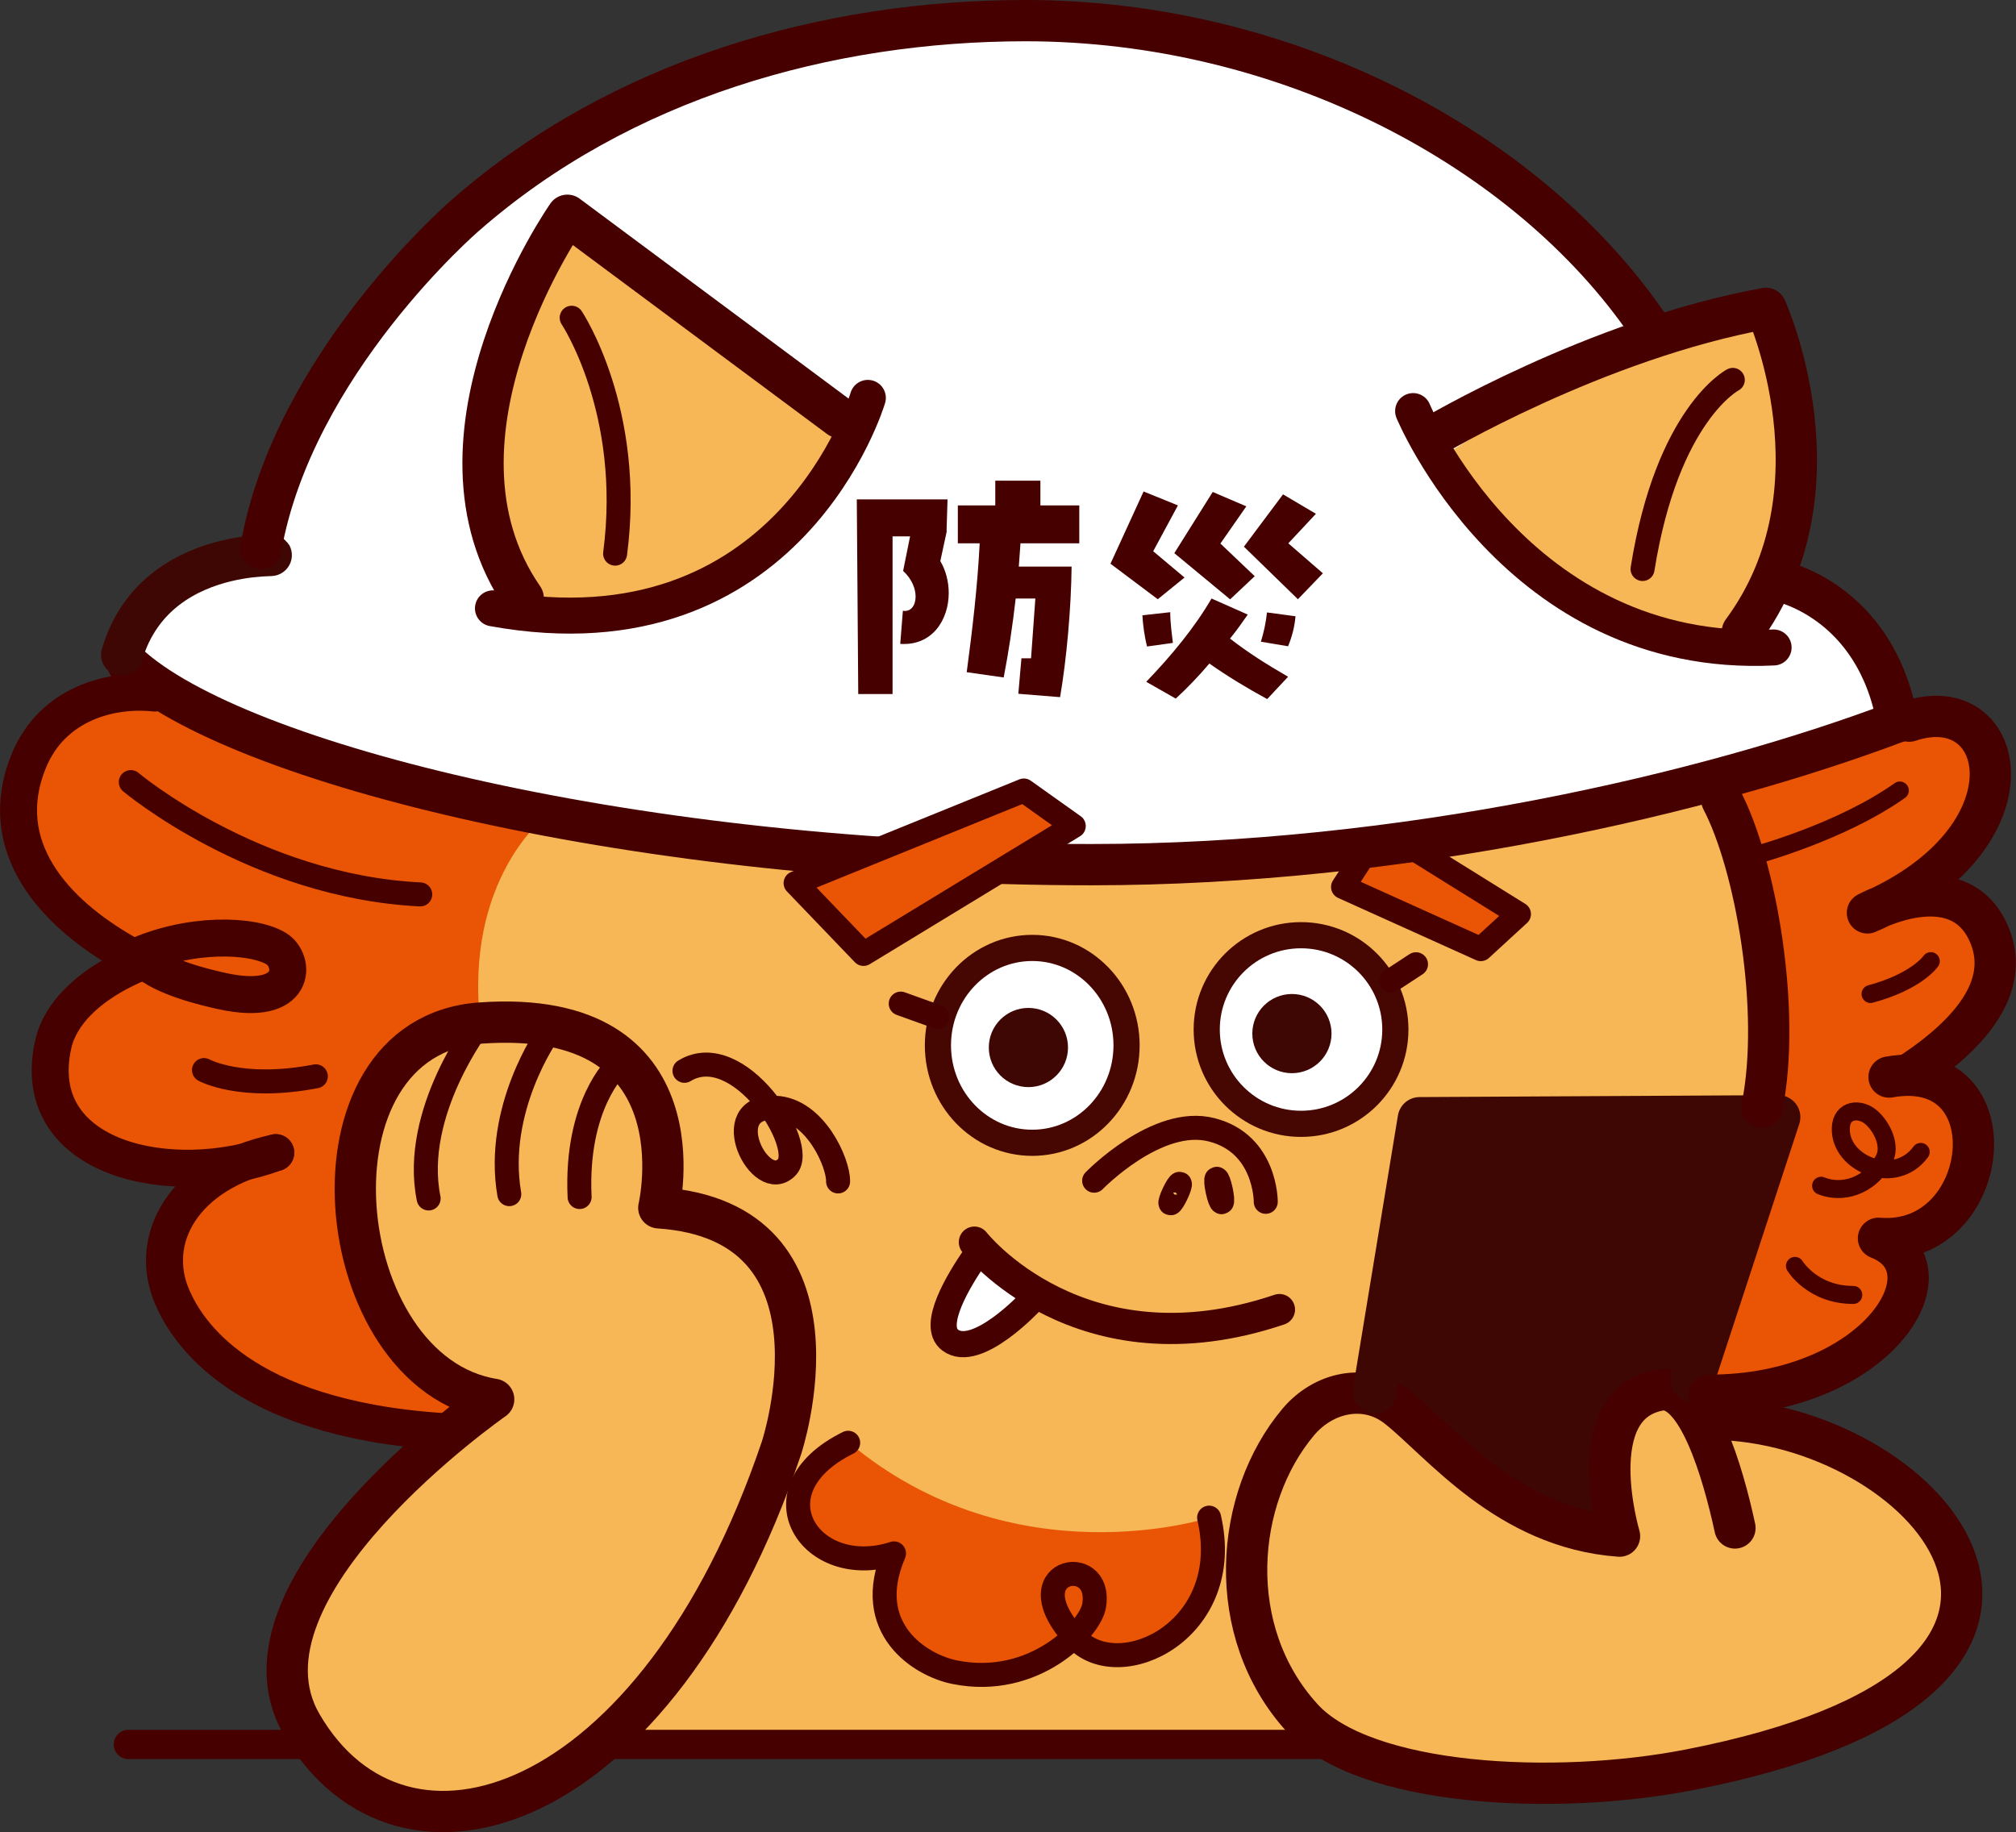
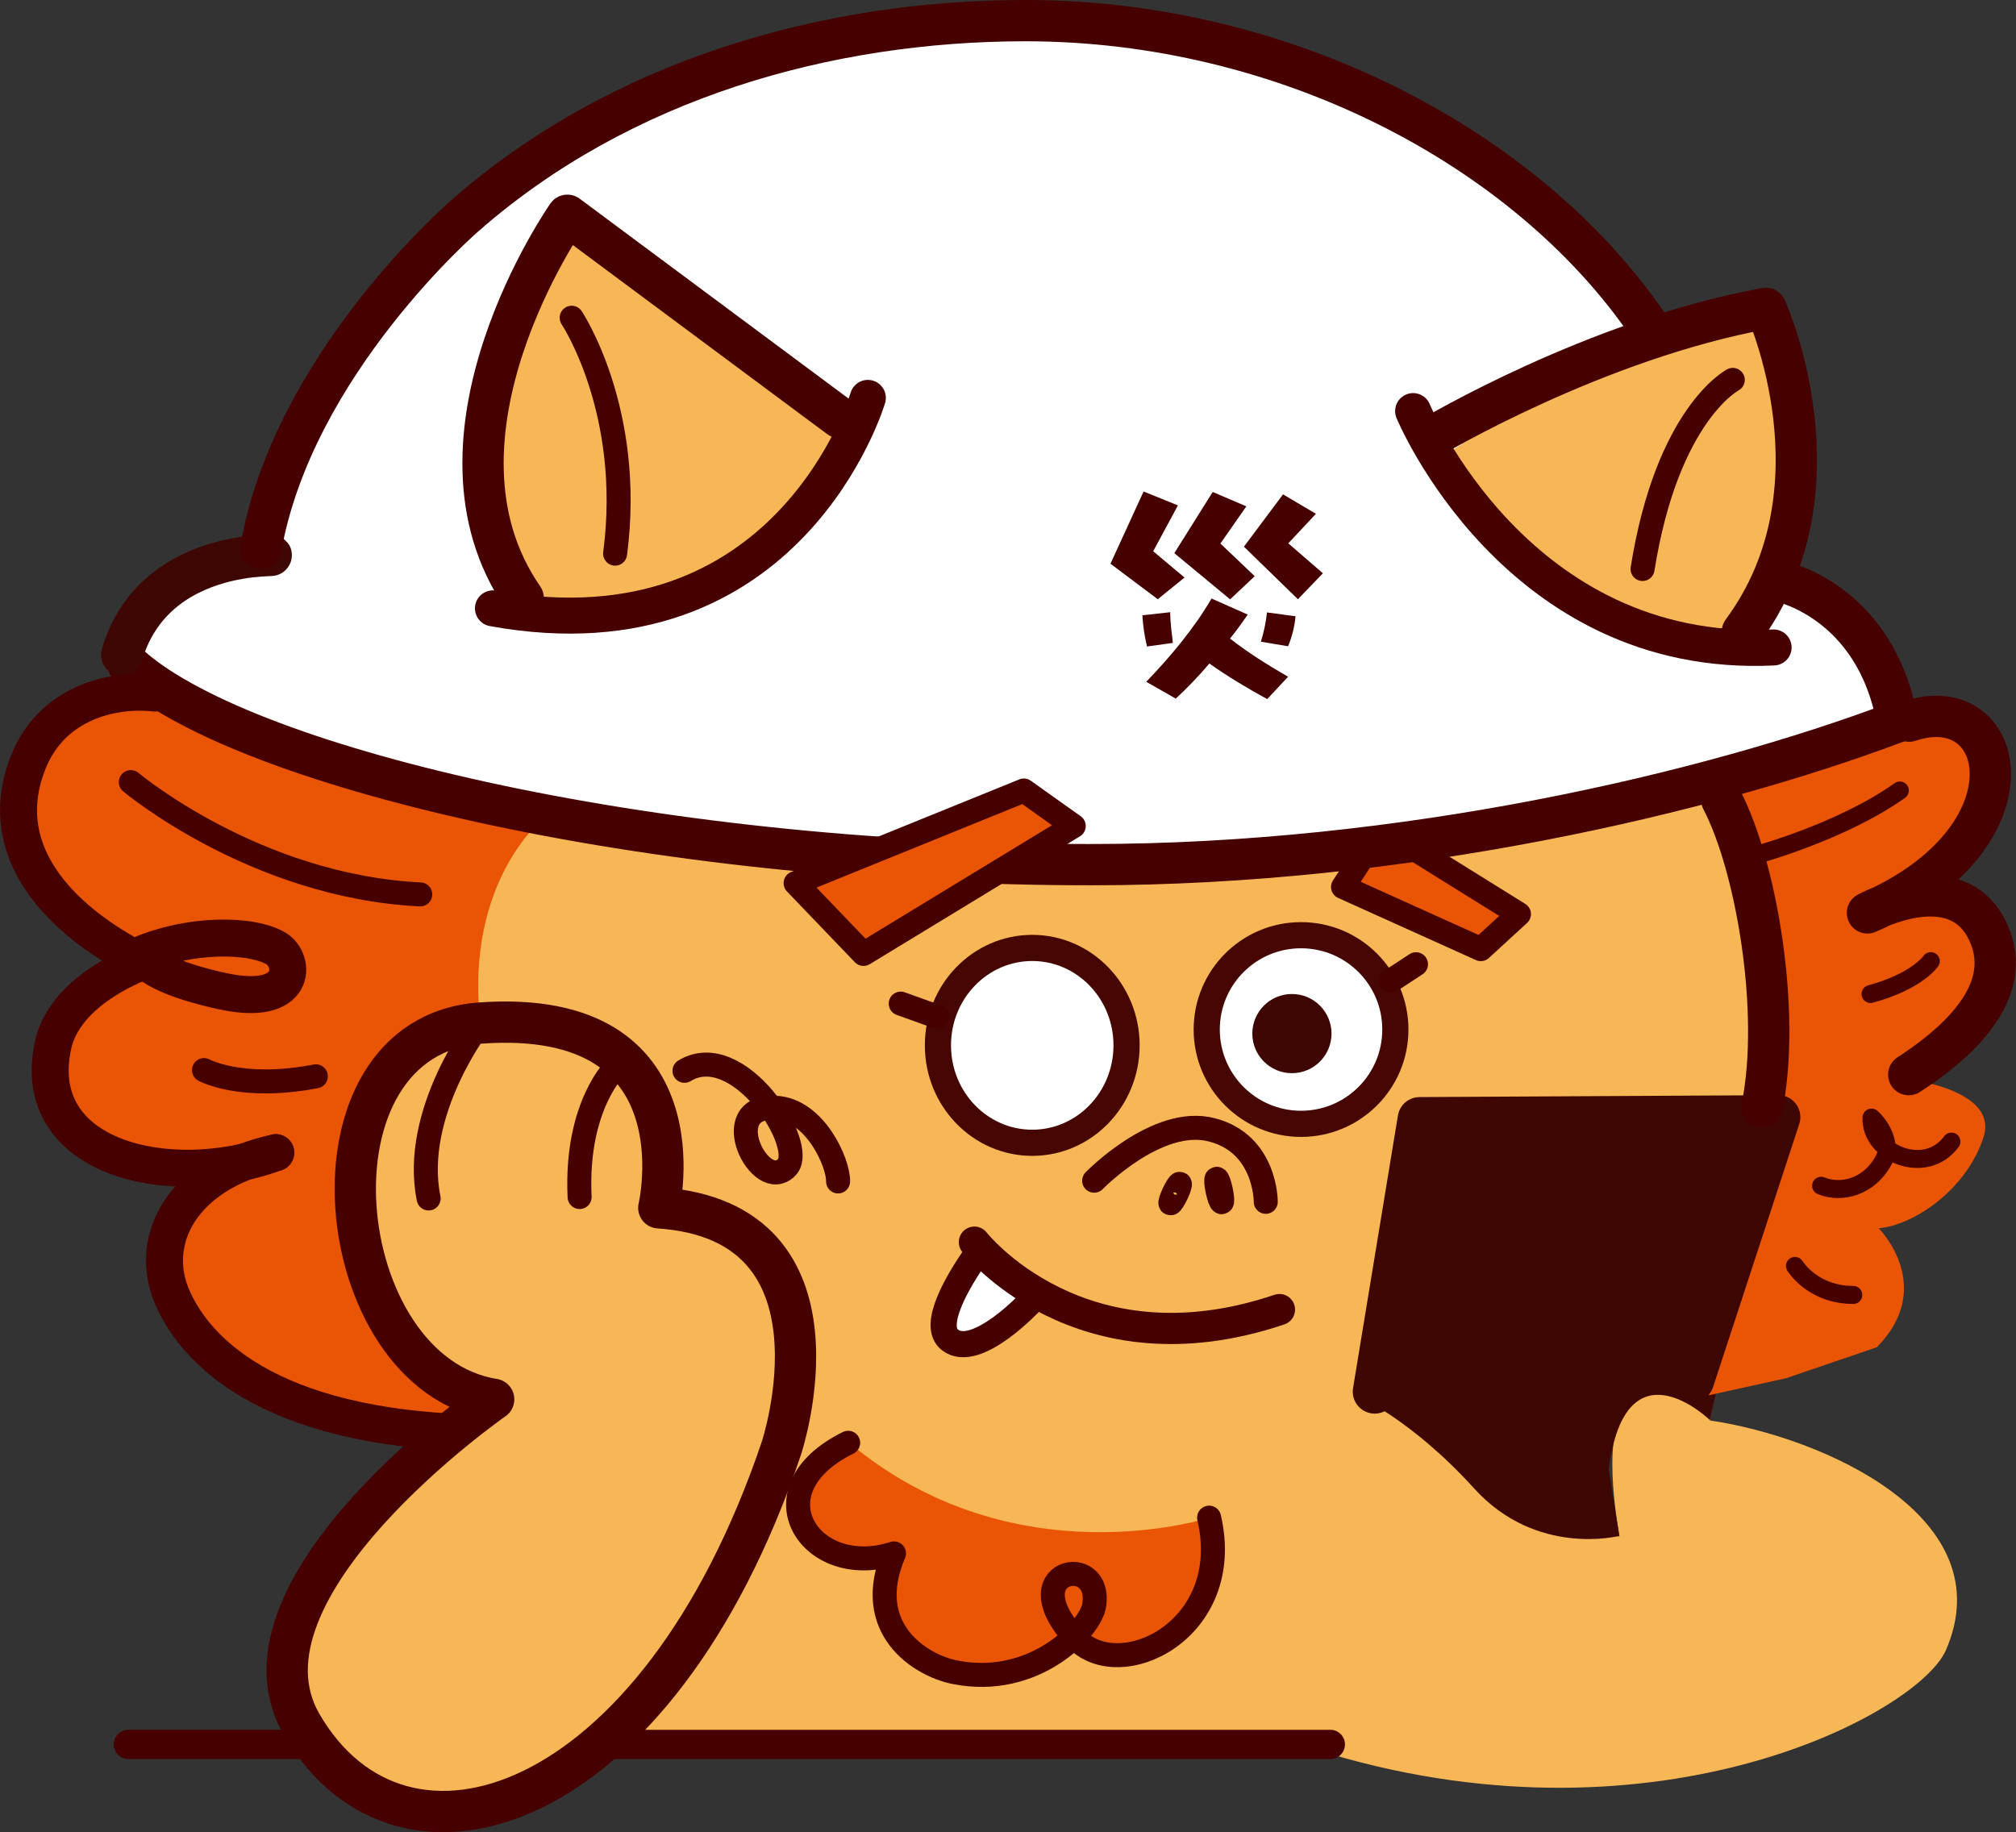
<svg xmlns="http://www.w3.org/2000/svg" id="_レイヤー_2" data-name="レイヤー_2" viewBox="0 0 84 76.34">
  <rect x="0" y="0" width="84" height="76.34" fill="#333333" stroke="none" />
  <defs>
    <style>
      .cls-1, .cls-2 {
        fill: #3f0703;
      }

      .cls-3 {
        stroke-width: .75px;
      }

      .cls-3, .cls-4, .cls-5, .cls-6, .cls-7, .cls-8, .cls-9, .cls-10, .cls-2, .cls-11, .cls-12, .cls-13 {
        stroke-linecap: round;
        stroke-linejoin: round;
      }

      .cls-3, .cls-4, .cls-5, .cls-6, .cls-7, .cls-8, .cls-9, .cls-12 {
        stroke: #460000;
      }

      .cls-3, .cls-4, .cls-5, .cls-6, .cls-7, .cls-8, .cls-10, .cls-11, .cls-12 {
        fill: none;
      }

      .cls-4 {
        stroke-width: 1.22px;
      }

      .cls-5 {
        stroke-width: 1.5px;
      }

      .cls-6 {
        stroke-width: 1.54px;
      }

      .cls-7 {
        stroke-width: 1.3px;
      }

      .cls-8 {
        stroke-width: 1.72px;
      }

      .cls-14 {
        fill: #460000;
      }

      .cls-9, .cls-15, .cls-13 {
        fill: #fff;
      }

      .cls-9, .cls-13 {
        stroke-width: 1.09px;
      }

      .cls-16 {
        fill: #e95504;
      }

      .cls-10 {
        stroke-width: 1.83px;
      }

      .cls-10, .cls-2, .cls-11 {
        stroke: #3f0703;
      }

      .cls-17 {
        fill: #f7b756;
      }

      .cls-11 {
        stroke-width: 1.74px;
      }

      .cls-13 {
        stroke: #460703;
      }
    </style>
  </defs>
  <g id="_レイヤー_2-2" data-name="レイヤー_2">
    <g>
      <g>
        <g>
          <g>
            <path class="cls-17" d="M70.97,32.63s4.21,9.2,3.13,13.92l-14.5-.06-.4,7.98s2.42,9.29,8.28,9.55c0,0-.79-4.12.2-5.17,1.79-1.89,3.37-1.16,3.57.34,4.74.7,12.23,4.05,9.83,9.57-1.13,2.6-11.86,8.4-25.65,4.33-.21.07-30.38-.48-30.44-.39-3.77,3.45-8.33,3.34-9.85,1.92-6.92-6.47,1.28-13.29,5.43-16.3-7.35-1.16-8.58-15.29-5.77-26.03,0,0,17.3,4.52,29.98,4,12.68-.52,26.2-3.64,26.2-3.64Z" />
            <path class="cls-16" d="M22.71,34.04s-3.36,2.6-2.7,8.58c-9.58,2.42-3.25,15.95.68,15.77-1.6.09-1.25.85-2.28.92-5.58.4-15.2-4.18-10.09-10.4-2.12.22-11.12-2.78-3.01-8.53,0,0-6.18-3.66-4.78-7.57,1.67-4.68,5.67-3.68,5.67-3.68,3,1,16.5,4.9,16.5,4.9Z" />
            <path class="cls-1" d="M56.5,58.14l3.1-11.65,14.5.06-2.86,12.62s-3.5-3.4-4.21,2.05l.44,2.78s-3.45.9-6.06-1.99c-2.61-2.88-4.92-3.88-4.92-3.88Z" />
            <path class="cls-17" d="M59.94,18.21s4.5,8.23,12,8.23c0,0,6.38-6.21,1.64-13.58l-13.64,5.35Z" />
            <path class="cls-16" d="M78.55,30.05s3.24-1.93,3.78,1.81c.55,3.75-3.12,5.46-3.12,5.46,0,0,4.73-.03,3.9,2.5-.83,2.53-4.34,5.05-4.34,5.05,0,0,4.6.33,3.87,2.54-.73,2.21-2.95,3.66-4.36,3.77,0,0,2.42,2.43-.08,4.96l-3.78,1.29-3.22.71,2-11s0-12-2.25-14.7l7.58-2.39Z" />
            <polygon class="cls-16" points="57.55 34.52 55.96 36.96 61.7 39.55 63.29 38.09 57.55 34.52" />
            <polygon class="cls-12" points="57.55 34.52 55.96 36.96 61.7 39.55 63.29 38.09 57.55 34.52" />
            <path class="cls-15" d="M5.12,28.86s21.8,8.45,39.66,7.41c17.85-1.03,34.28-6.19,34.28-6.19,0,0-.39-5.78-5.3-5.87l-1.81,2.23s-5.11,2.96-12-7.32l8.72-5.58S61.64,1.15,42.73.86s-24.16,9.12-24.16,9.12l-5.34,6.57-2.9,6.53s-5.74-.6-5.21,5.78Z" />
            <path class="cls-17" d="M35.15,17.12l-11.08-8.06s-6.77,4.96-2.63,16.6c0,0,11.13,1.29,13.71-8.54Z" />
-             <path class="cls-8" d="M72.29,63.67c-.5-2.31-1.57-6.03-3.15-5.74-3.29.61-1.66,6.08-1.66,6.08-4.69-.34-7.45-3.95-9.26-5.37-1.33-1.04-3.09-.62-4.13.62-2.66,3.17-3.12,8.72.17,12.33,2.59,2.85,10.51,3.25,16.12,2.16,18.85-3.67,10.44-13.86,1.85-14.57" />
            <path class="cls-12" d="M34.92,49.23c.02-.76-.95-2.99-2.6-3.07-2.51-.13-.63,3.64.47,2.47.85-.9-2.02-5.38-4.27-4.01" />
            <ellipse class="cls-12" cx="50.8" cy="49.61" rx=".07" ry=".5" transform="translate(-9.29 11.78) rotate(-12.13)" />
            <ellipse class="cls-12" cx="48.96" cy="49.74" rx=".45" ry=".06" transform="translate(-16.96 72.65) rotate(-64.62)" />
            <ellipse class="cls-13" cx="43.01" cy="43.56" rx="3.93" ry="4.06" />
            <circle class="cls-13" cx="54.21" cy="42.9" r="3.93" />
            <path class="cls-12" d="M45.59,49.2s2.63-2.71,4.9-2.12c2.27.58,2.25,3,2.25,3" />
-             <circle class="cls-2" cx="42.85" cy="43.65" r="1.15" />
            <circle class="cls-2" cx="53.83" cy="43.07" r="1.15" />
            <path class="cls-8" d="M5.33,27.67c4.52,4.2,21.46,8.36,40.14,8.36,12.97,0,25.67-2.96,33.59-5.95" />
            <polyline class="cls-10" points="57.28 57.99 59.15 46.63 74.1 46.55 70.51 57.51" />
            <path class="cls-8" d="M34.98,17.4l-11.34-8.43s-6.48,9.25-1.84,15.95" />
            <path class="cls-8" d="M59.64,18.22s6.83-4.08,13.94-5.37c0,0,3.42,7.52-.98,13.47" />
            <path class="cls-5" d="M58.88,17.13s4.28,10.37,15.02,9.85" />
            <path class="cls-5" d="M36.16,16.58s-3.25,11.02-15.62,8.77" />
            <path class="cls-8" d="M74.12,24.21s4.03.77,4.94,5.87" />
            <path class="cls-11" d="M10.71,23.06c2.57.34-4.13-.91-5.63,4.23" />
            <path class="cls-8" d="M68.66,13.54C63.61,6.16,53.54.86,42.73.86c-8.24,0-16.85,2.42-23.35,8.12,0,0-7.16,6.16-8.51,13.87" />
            <path class="cls-8" d="M71.74,33.33c1.43,2.73,2.48,8.81,1.68,12.79" />
            <path class="cls-12" d="M5.45,32.59s5.16,4.34,12.06,4.68" />
            <path class="cls-8" d="M79.55,30.05c4.16-1.39,5.43,4.91-1.74,7.99,0,0,3.68-2.02,5.01.76,1,2.09-.47,4.15-3.29,5.98" />
-             <path class="cls-8" d="M71.22,58.14c7,0,10.25-5.3,7.05-6.54,4.74.39,5.62-7.64.44-6.72" />
            <path class="cls-12" d="M8.5,44.59s1.55.86,4.66.26" />
            <path class="cls-3" d="M73.2,35.62s3.54-.96,5.96-2.68" />
            <polygon class="cls-16" points="42.66 32.94 33.15 36.8 35.98 39.75 44.74 34.42 42.66 32.94" />
            <polygon class="cls-12" points="42.66 32.94 33.15 36.8 35.98 39.75 44.74 34.42 42.66 32.94" />
            <line class="cls-12" x1="37.53" y1="41.82" x2="39.06" y2="42.37" />
            <line class="cls-12" x1="57.96" y1="40.86" x2="59" y2="40.18" />
-             <path class="cls-3" d="M75.88,49.41c.82.34,2.01.08,2.63-1.11.28-.53-.06-1.31-.53-1.73s-1.25-.36-1.28.43c-.06,1.5,2.26,2.46,3.33,1" />
+             <path class="cls-3" d="M75.88,49.41c.82.34,2.01.08,2.63-1.11.28-.53-.06-1.31-.53-1.73c-.06,1.5,2.26,2.46,3.33,1" />
            <path class="cls-3" d="M80.45,40.05s-.56.84-2.51,1.37" />
            <path class="cls-3" d="M74.79,52.75s.73,1.21,2.43,1.21" />
            <path class="cls-12" d="M23.82,13.24s2.59,3.88,1.81,9.83" />
            <path class="cls-12" d="M72.2,15.83s-2.73,1.41-3.76,7.88" />
            <path class="cls-16" d="M35.35,60.12s-2.89,1.55-1.51,3.36c1.14,1.5,3.43,1.25,3.43,1.25,0,0-.63,5.25,2.53,4.95s5.04-1.41,5.04-1.41c0,0,6.48,2.76,5.56-5.03,0,0-8.13,2.65-15.03-3.13Z" />
            <path class="cls-12" d="M50.38,63.24c1.09,4.69-3.74,6.99-5.56,5.03-2.66-2.87,1.13-3.62.77-1.37-.15.97-2.49,3.45-5.81,2.78-1.41-.28-3.88-1.8-2.53-4.95-3.48,1.13-5.94-2.62-1.91-4.61" />
            <path class="cls-9" d="M42.96,54.22s-2.27,2.45-3.37,1.62c-.8-.6.36-2.5,1.05-3.5" />
            <path class="cls-7" d="M40.6,51.76s4.39,5.62,12.71,2.81" />
            <g>
              <path class="cls-8" d="M32.56,60.34s3.14-9.46-5.11-10.01c0,0,1.97-8.37-7.43-7.7-7.7.55-6.33,14.58.55,15.68,0,0-11.3,7.87-8,13.55,4.18,7.19,14.79,3.86,19.99-11.52Z" />
              <path class="cls-12" d="M20.02,42.62s-2.89,3.72-2.16,7.32" />
-               <path class="cls-12" d="M22.81,43.1s-2.2,3.12-1.59,6.66" />
              <path class="cls-12" d="M25.69,44.44s-1.72,1.59-1.54,5.44" />
            </g>
          </g>
          <g>
-             <path class="cls-14" d="M39.45,22.13l-.27,1.25c.23.39.35.86.35,1.33,0,1.11-.68,2.21-2.02,2.12l.11-1.38c.33.06.53-.22.53-.59,0-.34-.16-.74-.52-1.07l.29-1.44h-.73s0,6.57,0,6.57h-1.43l-.06-8.11h3.78l-.04,1.32ZM44.98,22.64h-2.46l-.07.97h2.2c-.02,1.75-.21,3.86-.48,5.44l-1.74-.14.13-1.48h.4l.18-2.49h-.82c-.13,1.15-.3,2.26-.5,3.29l-1.54-.22c.24-1.8.45-3.59.54-5.37h-.91v-1.58h1.56v-1.03h1.88v1.03h1.62v1.58Z" />
            <path class="cls-14" d="M49.35,24.07l-1.11.9-1.97-1.48,1.38-3.01,1.43.58-1.03,1.91,1.31,1.1ZM47.79,26.93c-.1-.4-.17-.9-.19-1.29l1.16-.13c0,.46.07.93.11,1.28l-1.08.15ZM51.99,25.61c-.23.33-.47.67-.74,1,.79.61,1.49,1.05,2.42,1.59l-.87.93c-.81-.44-1.61-.92-2.41-1.48-.45.53-.93,1.03-1.4,1.46l-1.23-.7c1.06-1.1,2.03-2.28,2.72-3.47l1.51.67ZM51.25,24.97l-2.32-1.92,1.6-2.55,1.4.6-1.08,1.55,1.43,1.36-1.03.97ZM53.68,22.64l1.44,1.25-1.04,1.08-2.25-2.19,1.63-2.18,1.37.81-1.15,1.23ZM52.54,26.73c.12-.39.21-.8.25-1.21l1.19.16c-.04.45-.15.86-.31,1.25l-1.13-.19Z" />
          </g>
        </g>
        <g>
          <line class="cls-4" x1="24.99" y1="72.69" x2="55.43" y2="72.69" />
          <line class="cls-4" x1="5.35" y1="72.69" x2="12.92" y2="72.69" />
        </g>
      </g>
      <g>
        <path class="cls-6" d="M5.18,39.69c-2.88-1.65-5.44-4.38-3.99-7.96.97-2.4,3.41-3.05,5.26-2.85" />
        <path class="cls-6" d="M5.58,39.9c2.31-1.06,4.95-.97,5.93-.37.81.49.91,2.46-2.25,1.77-.72-.16-2.47-.57-3.22-1.28" />
        <path class="cls-6" d="M11.49,48.03c-4.31,1.6-10.36.31-9.27-4.52.3-1.32,1.49-2.38,2.96-3.11.4-.2.82-.37,1.25-.52" />
        <path class="cls-6" d="M11.49,48.03c-3.87.84-5.37,3.63-4.3,6.05.6,1.37,2.8,5.01,11.22,5.57" />
      </g>
    </g>
  </g>
</svg>